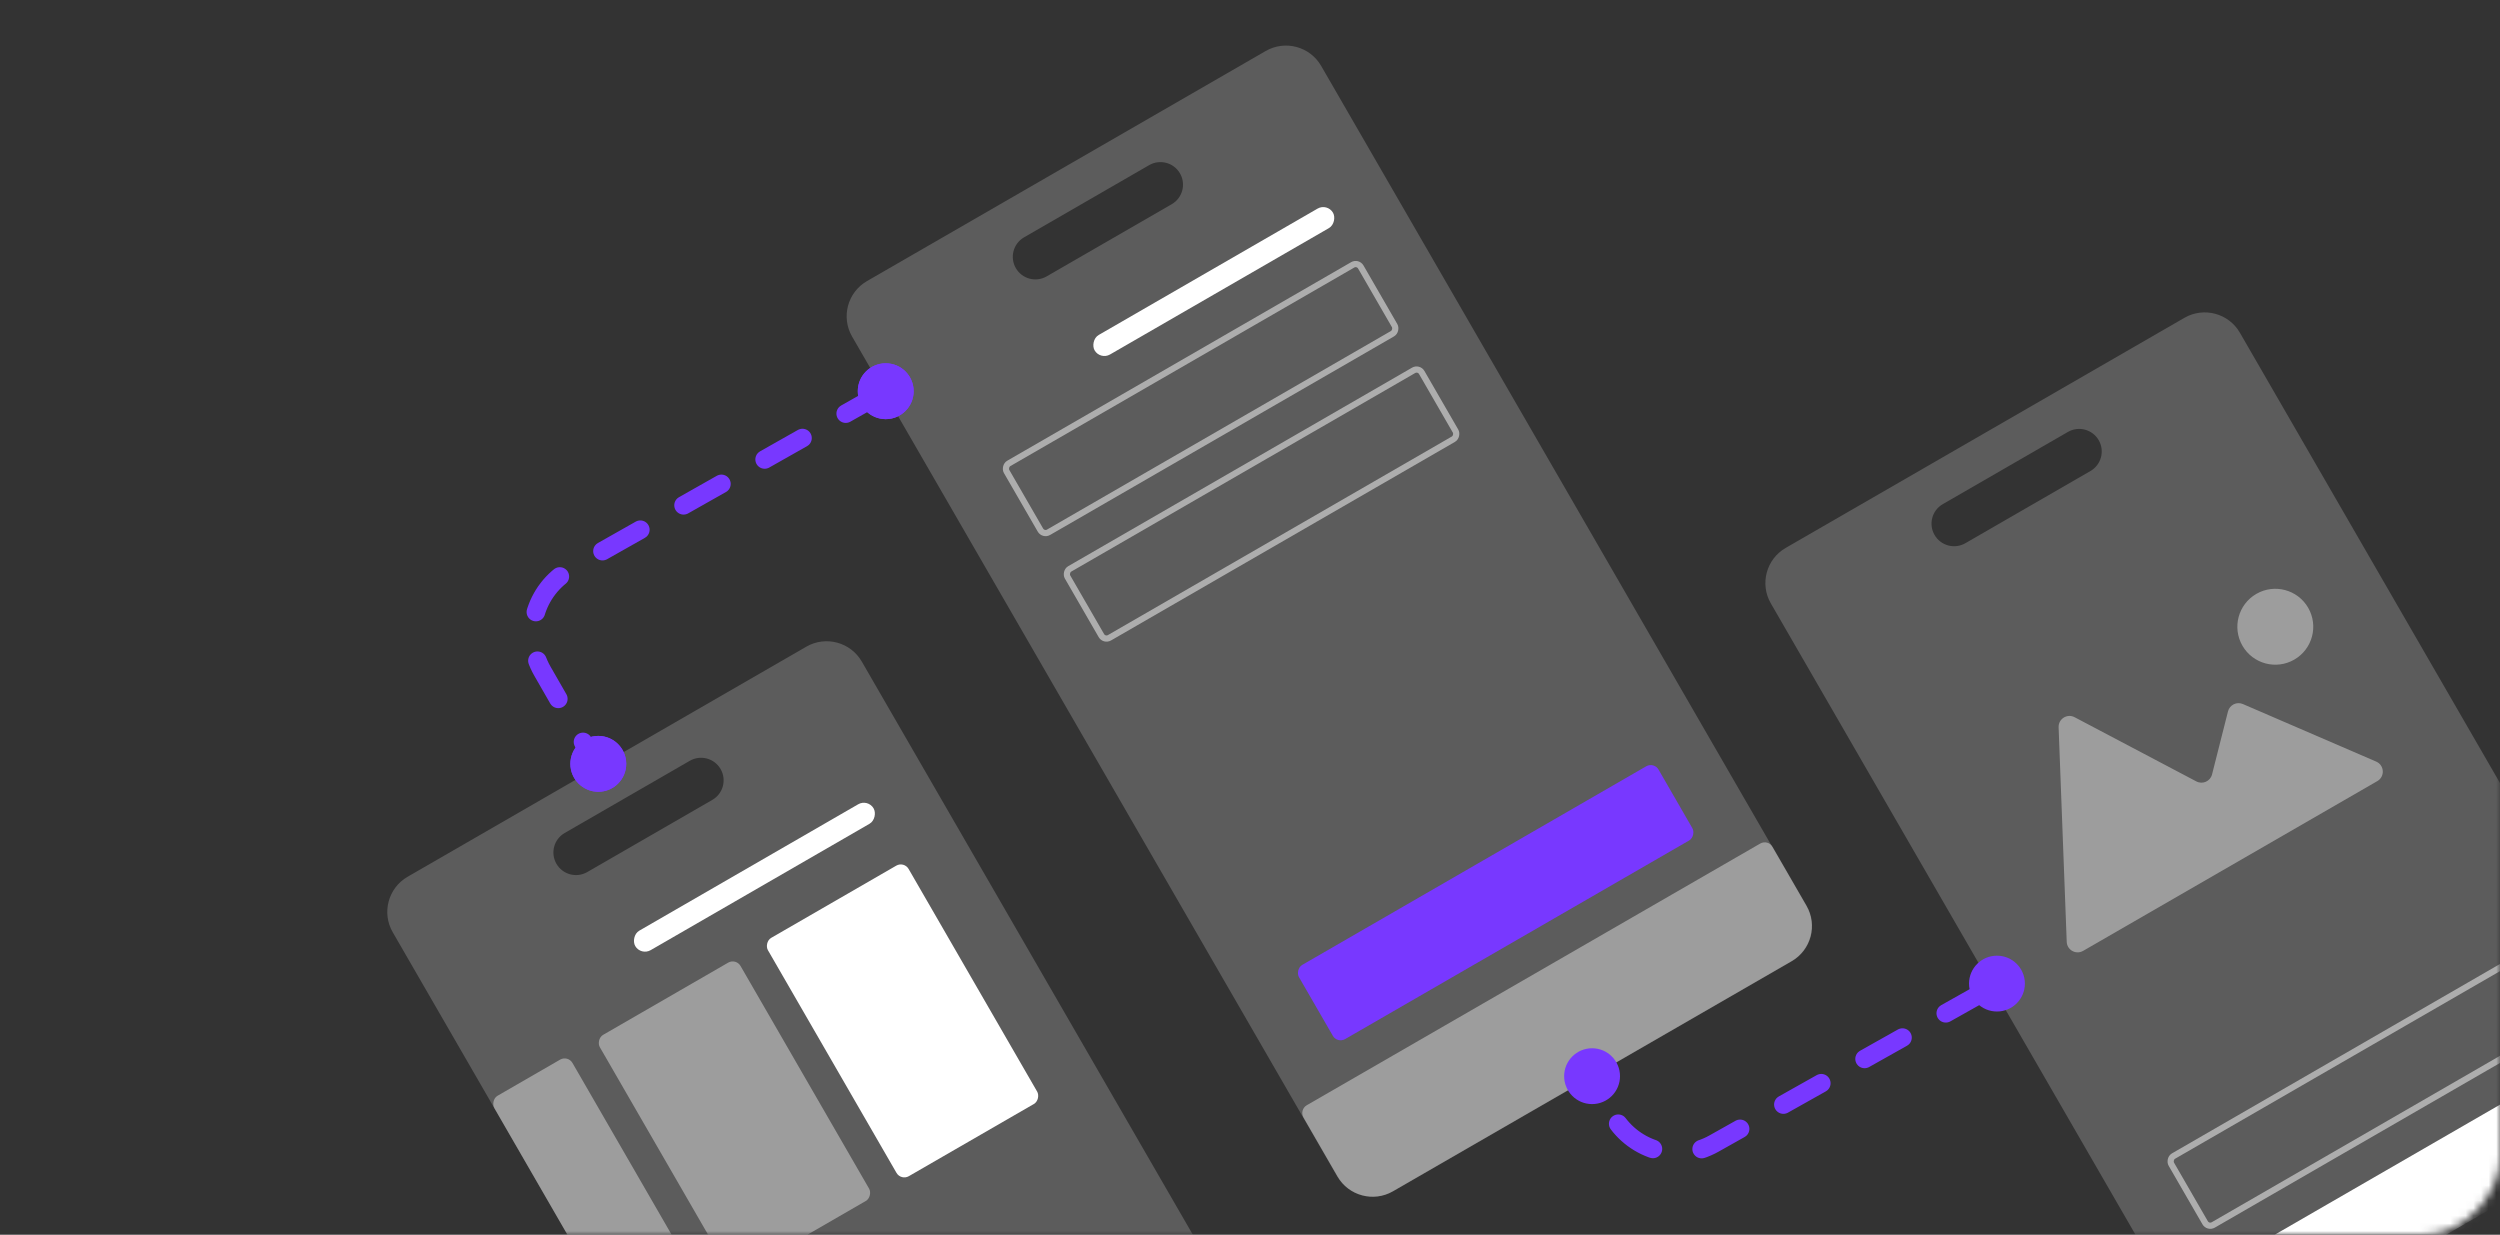
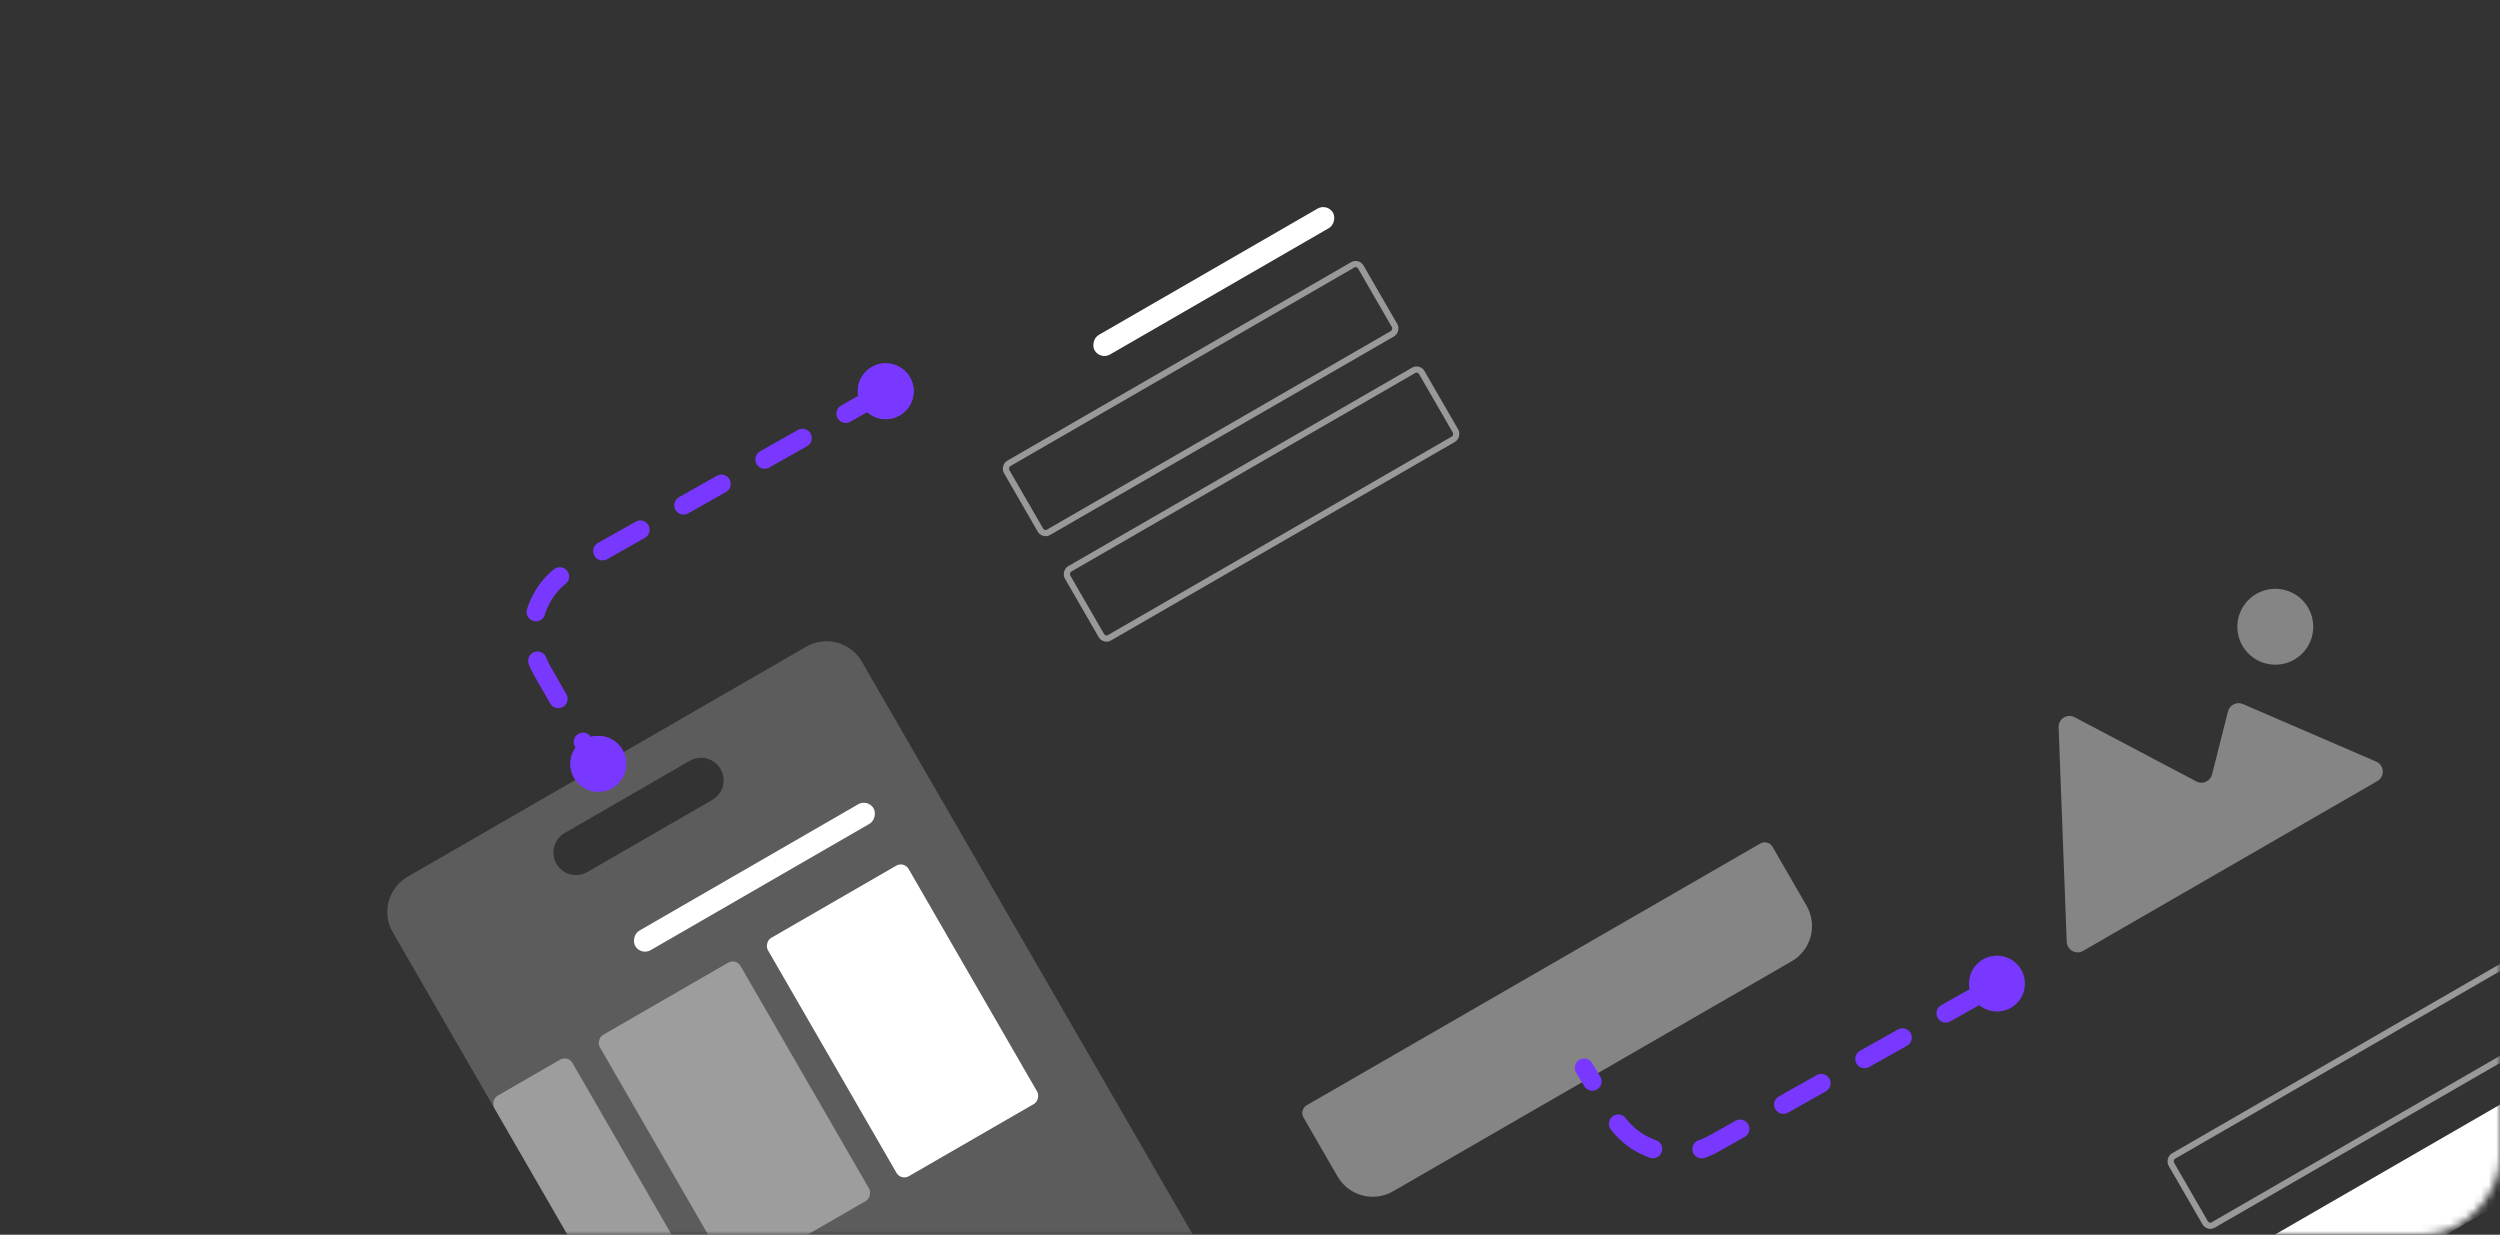
<svg xmlns="http://www.w3.org/2000/svg" width="328" height="162" viewBox="0 0 328 162" fill="none">
  <rect x="0" y="0" width="328" height="162" fill="#333333" stroke="none" />
  <mask id="mask0_219_920" style="mask-type:alpha" maskUnits="userSpaceOnUse" x="0" y="0" width="328" height="162">
    <rect width="328" height="162" rx="10" transform="matrix(-1 0 0 1 328 0)" fill="#D9D9D9" />
  </mask>
  <g mask="url(#mask0_219_920)">
    <rect x="-0.149" y="0.556" width="53.658" height="10.433" rx="0.777" transform="matrix(-0.866 0.5 0.5 0.866 177.741 33.952)" stroke="white" stroke-opacity="0.5" stroke-width="0.814" />
    <rect width="36.118" height="2.96" rx="1.48" transform="matrix(-0.866 0.5 0.5 0.866 174.15 26.627)" fill="white" />
    <rect x="-0.149" y="0.556" width="53.658" height="10.433" rx="0.777" transform="matrix(-0.866 0.5 0.5 0.866 185.735 47.792)" stroke="white" stroke-opacity="0.5" stroke-width="0.814" />
    <path d="M171.453 145.003L230.941 110.674C231.508 110.347 232.232 110.541 232.559 111.108L237.024 118.837C238.496 121.386 237.623 124.645 235.073 126.116L182.766 156.301C180.217 157.772 176.956 156.899 175.484 154.35L171.02 146.621C170.692 146.054 170.886 145.33 171.453 145.003Z" fill="white" fill-opacity="0.4" />
-     <path fill-rule="evenodd" clip-rule="evenodd" d="M166.054 6.695C168.603 5.224 171.863 6.097 173.336 8.646L236.978 118.826C238.451 121.375 237.577 124.634 235.028 126.105L182.721 156.29C180.171 157.761 176.911 156.888 175.439 154.339L111.796 44.159C110.324 41.61 111.197 38.351 113.746 36.88L166.054 6.695ZM150.77 21.665C152.186 20.848 153.997 21.333 154.814 22.749C155.632 24.164 155.147 25.974 153.731 26.791L137.319 36.262C135.904 37.079 134.093 36.594 133.276 35.178C132.458 33.763 132.943 31.953 134.359 31.136L150.77 21.665Z" fill="white" fill-opacity="0.2" />
-     <rect width="54.473" height="11.247" rx="1.184" transform="matrix(-0.866 0.5 0.5 0.866 217.008 99.944)" fill="#7838FF" />
    <rect width="21.315" height="36.109" rx="1.184" transform="matrix(-0.866 0.5 0.5 0.866 96.564 125.706)" fill="white" fill-opacity="0.4" />
    <rect width="11.842" height="36.109" rx="1.184" transform="matrix(-0.866 0.5 0.5 0.866 74.514 138.431)" fill="white" fill-opacity="0.4" />
    <rect width="36.118" height="2.96" rx="1.48" transform="matrix(-0.866 0.5 0.5 0.866 113.879 104.779)" fill="white" />
    <path fill-rule="evenodd" clip-rule="evenodd" d="M105.784 84.846C108.334 83.375 111.594 84.249 113.066 86.797L171.985 188.799C173.457 191.347 172.584 194.606 170.034 196.077L117.727 226.263C115.177 227.734 111.917 226.86 110.445 224.312L51.526 122.31C50.054 119.762 50.928 116.503 53.477 115.032L105.784 84.846ZM90.499 99.817C91.915 99 93.725 99.485 94.543 100.901C95.361 102.316 94.876 104.126 93.46 104.943L77.048 114.414C75.632 115.231 73.822 114.746 73.004 113.33C72.186 111.915 72.671 110.105 74.087 109.288L90.499 99.817Z" fill="white" fill-opacity="0.2" />
    <rect width="21.315" height="36.109" rx="1.184" transform="matrix(-0.866 0.5 0.5 0.866 118.617 112.98)" fill="white" />
    <rect width="54.473" height="11.247" rx="1.184" transform="matrix(-0.866 0.5 0.5 0.866 339.1 138.521)" fill="white" />
    <rect x="-0.149" y="0.556" width="53.658" height="10.433" rx="0.777" transform="matrix(-0.866 0.5 0.5 0.866 330.549 124.83)" stroke="white" stroke-opacity="0.5" stroke-width="0.814" />
-     <path fill-rule="evenodd" clip-rule="evenodd" d="M286.591 41.7C289.14 40.229 292.401 41.103 293.873 43.651L352.791 145.653C354.263 148.201 353.39 151.46 350.841 152.931L298.533 183.117C295.984 184.588 292.724 183.714 291.252 181.166L232.333 79.164C230.861 76.616 231.734 73.357 234.283 71.886L286.591 41.7ZM271.307 56.671C272.722 55.854 274.533 56.339 275.351 57.755C276.168 59.17 275.683 60.98 274.267 61.797L257.856 71.268C256.44 72.085 254.629 71.6 253.812 70.184C252.994 68.769 253.479 66.959 254.895 66.142L271.307 56.671Z" fill="white" fill-opacity="0.2" />
    <path d="M294.27 92.372L311.758 99.922C312.84 100.39 312.927 101.891 311.906 102.48L273.304 124.756C272.368 125.296 271.194 124.648 271.154 123.569L270.089 95.42C270.048 94.318 271.215 93.584 272.191 94.099L288.161 102.521C288.983 102.955 289.993 102.505 290.22 101.605L292.312 93.337C292.528 92.481 293.459 92.022 294.27 92.372Z" fill="white" fill-opacity="0.4" />
    <ellipse cx="4.98" cy="4.979" rx="4.98" ry="4.979" transform="matrix(-0.866 0.5 0.5 0.866 300.344 75.428)" fill="white" fill-opacity="0.4" />
    <ellipse cx="3.665" cy="3.663" rx="3.665" ry="3.663" transform="matrix(-1 0 0 1 265.666 125.385)" fill="#7838FF" />
-     <ellipse cx="3.665" cy="3.663" rx="3.665" ry="3.663" transform="matrix(-1 0 0 1 212.545 137.531)" fill="#7838FF" />
    <ellipse cx="3.665" cy="3.663" rx="3.665" ry="3.663" transform="matrix(-1 0 0 1 119.871 47.664)" fill="#7838FF" />
    <ellipse cx="3.665" cy="3.663" rx="3.665" ry="3.663" transform="matrix(-1 0 0 1 82.162 96.553)" fill="#7838FF" />
    <path d="M260.256 130.147L224.875 150.034C220.265 152.626 214.431 151.08 211.708 146.547L207.835 140.1" stroke="#7838FF" stroke-width="2.443" stroke-linecap="round" stroke-linejoin="round" stroke-dasharray="5.7 6.52" />
    <path d="M115.922 51.46L74.833 74.689C70.112 77.358 68.466 83.359 71.165 88.06L77.804 99.624" stroke="#7838FF" stroke-width="2.443" stroke-linecap="round" stroke-linejoin="round" stroke-dasharray="5.7 6.52" />
    <ellipse cx="3.665" cy="3.663" rx="3.665" ry="3.663" transform="matrix(-1 0 0 1 119.871 47.664)" fill="#7838FF" />
    <ellipse cx="3.665" cy="3.663" rx="3.665" ry="3.663" transform="matrix(-1 0 0 1 82.162 96.553)" fill="#7838FF" />
  </g>
</svg>